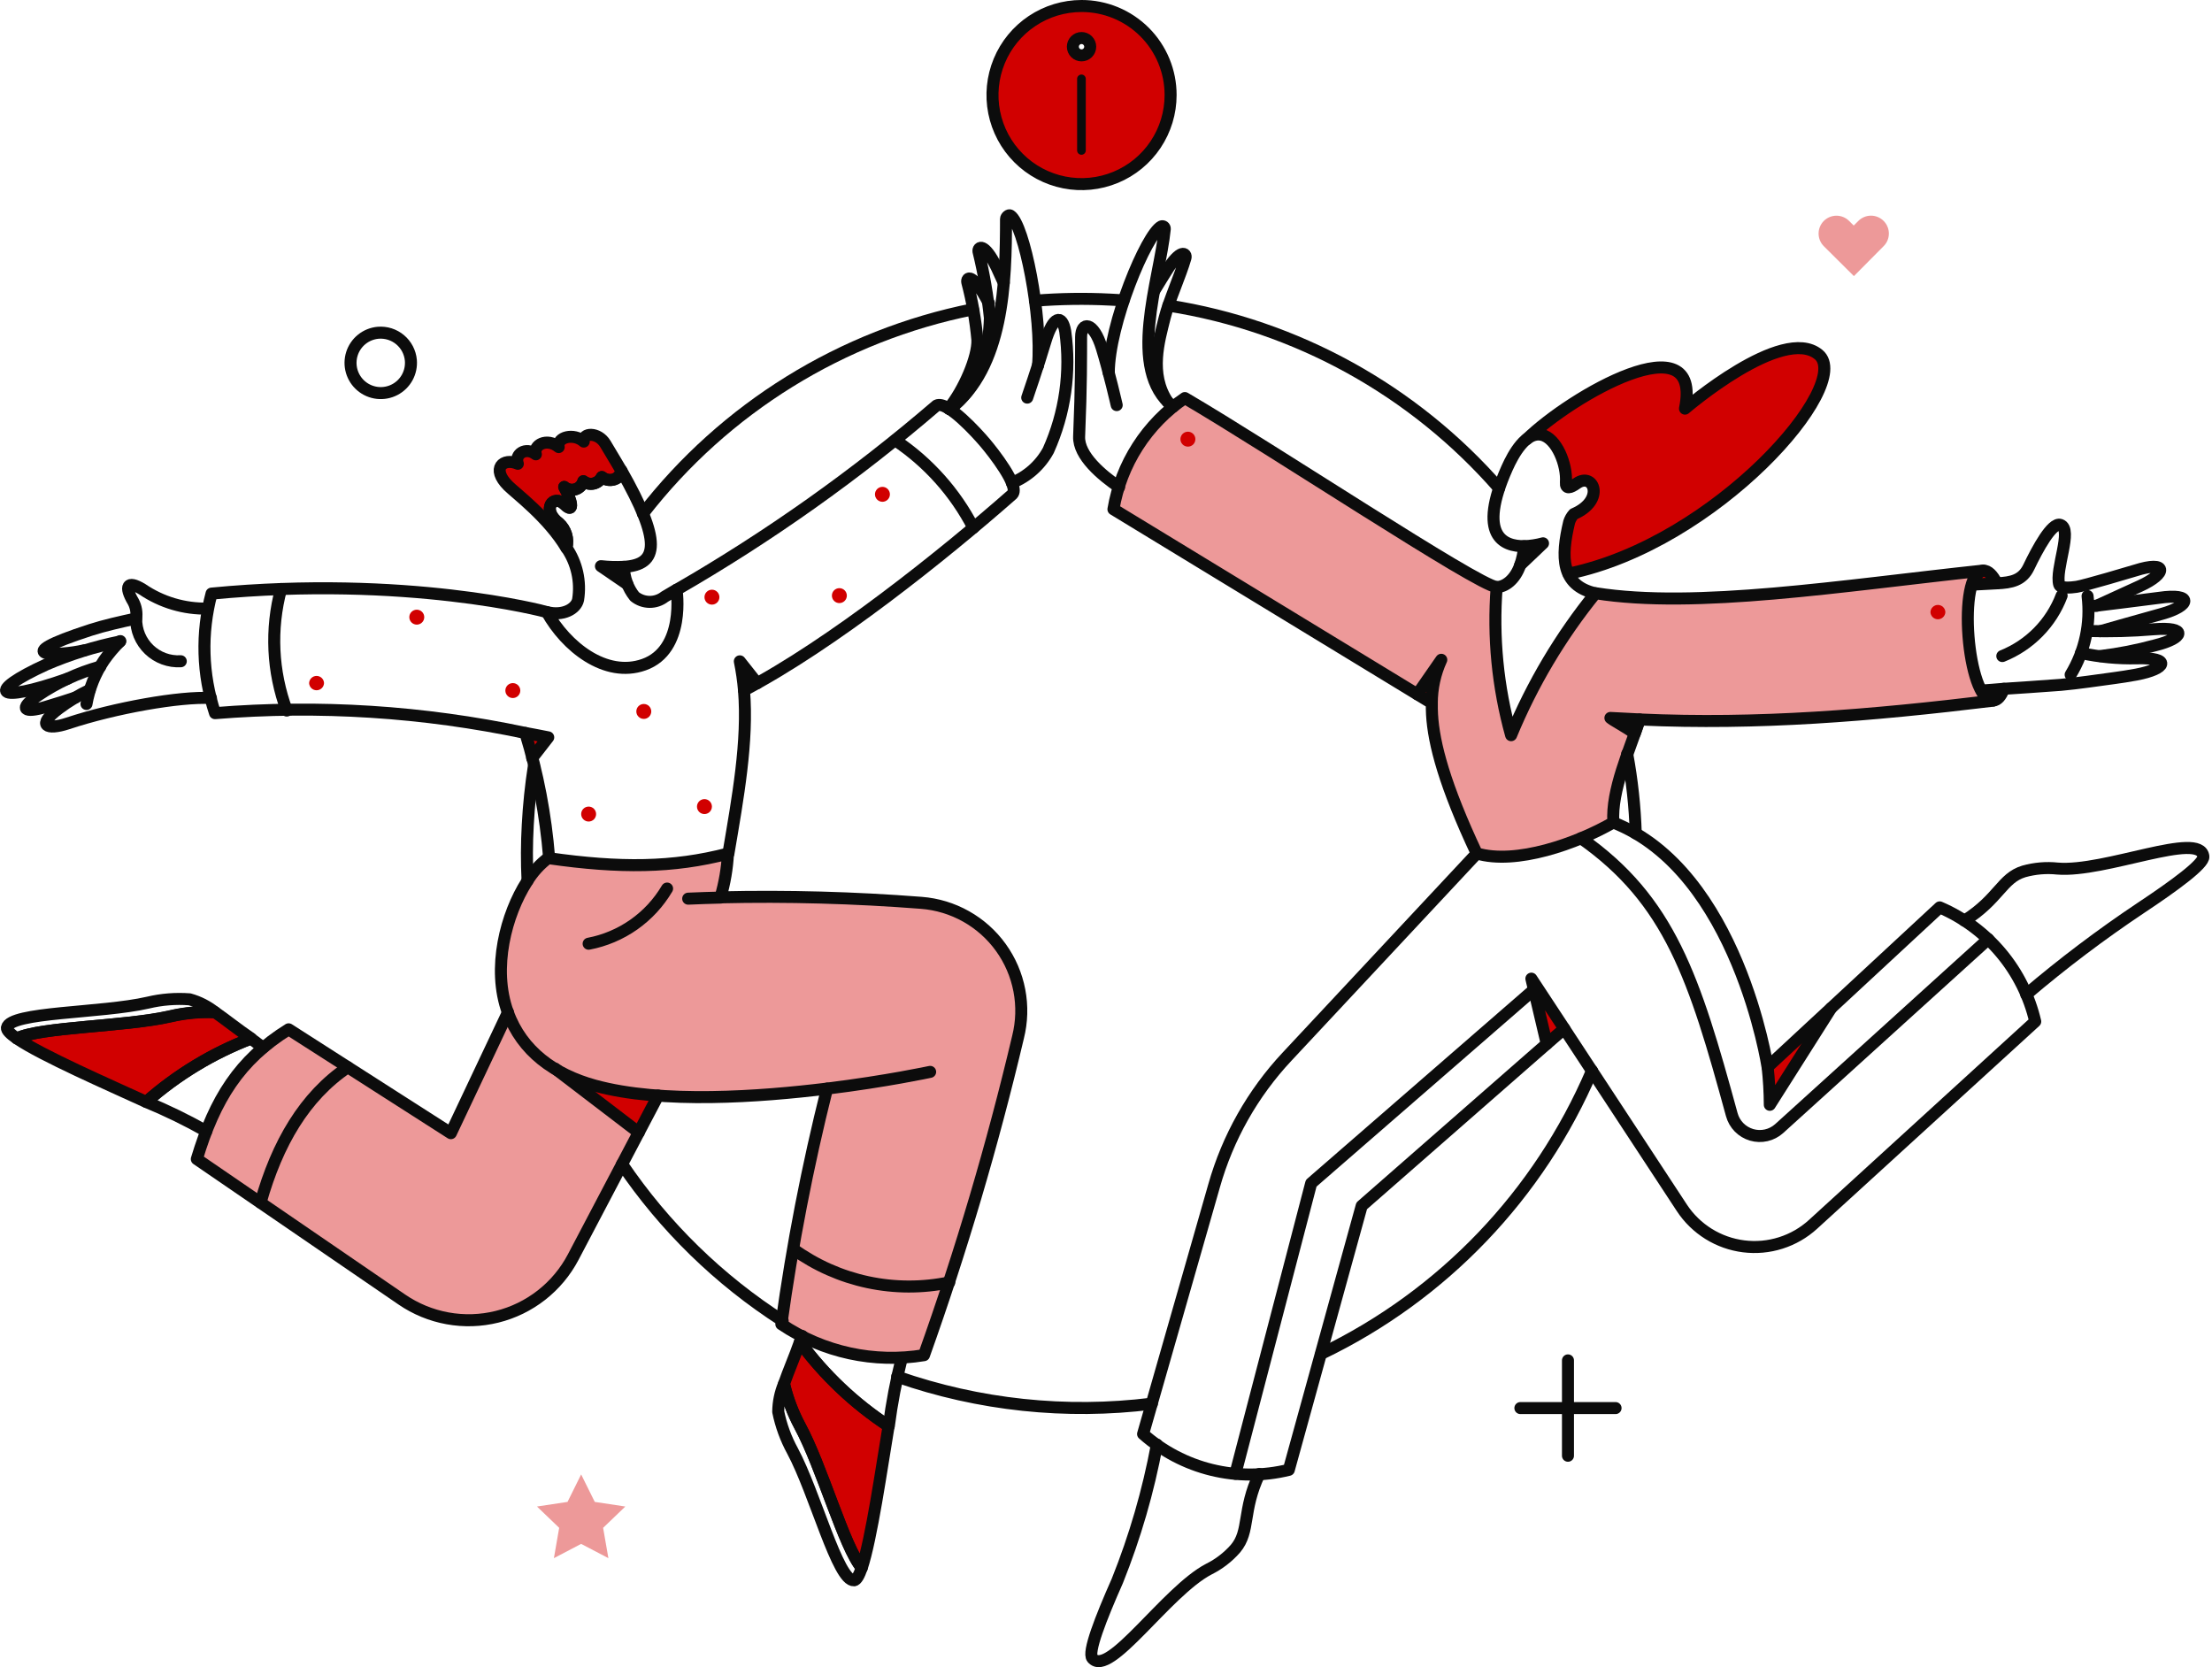
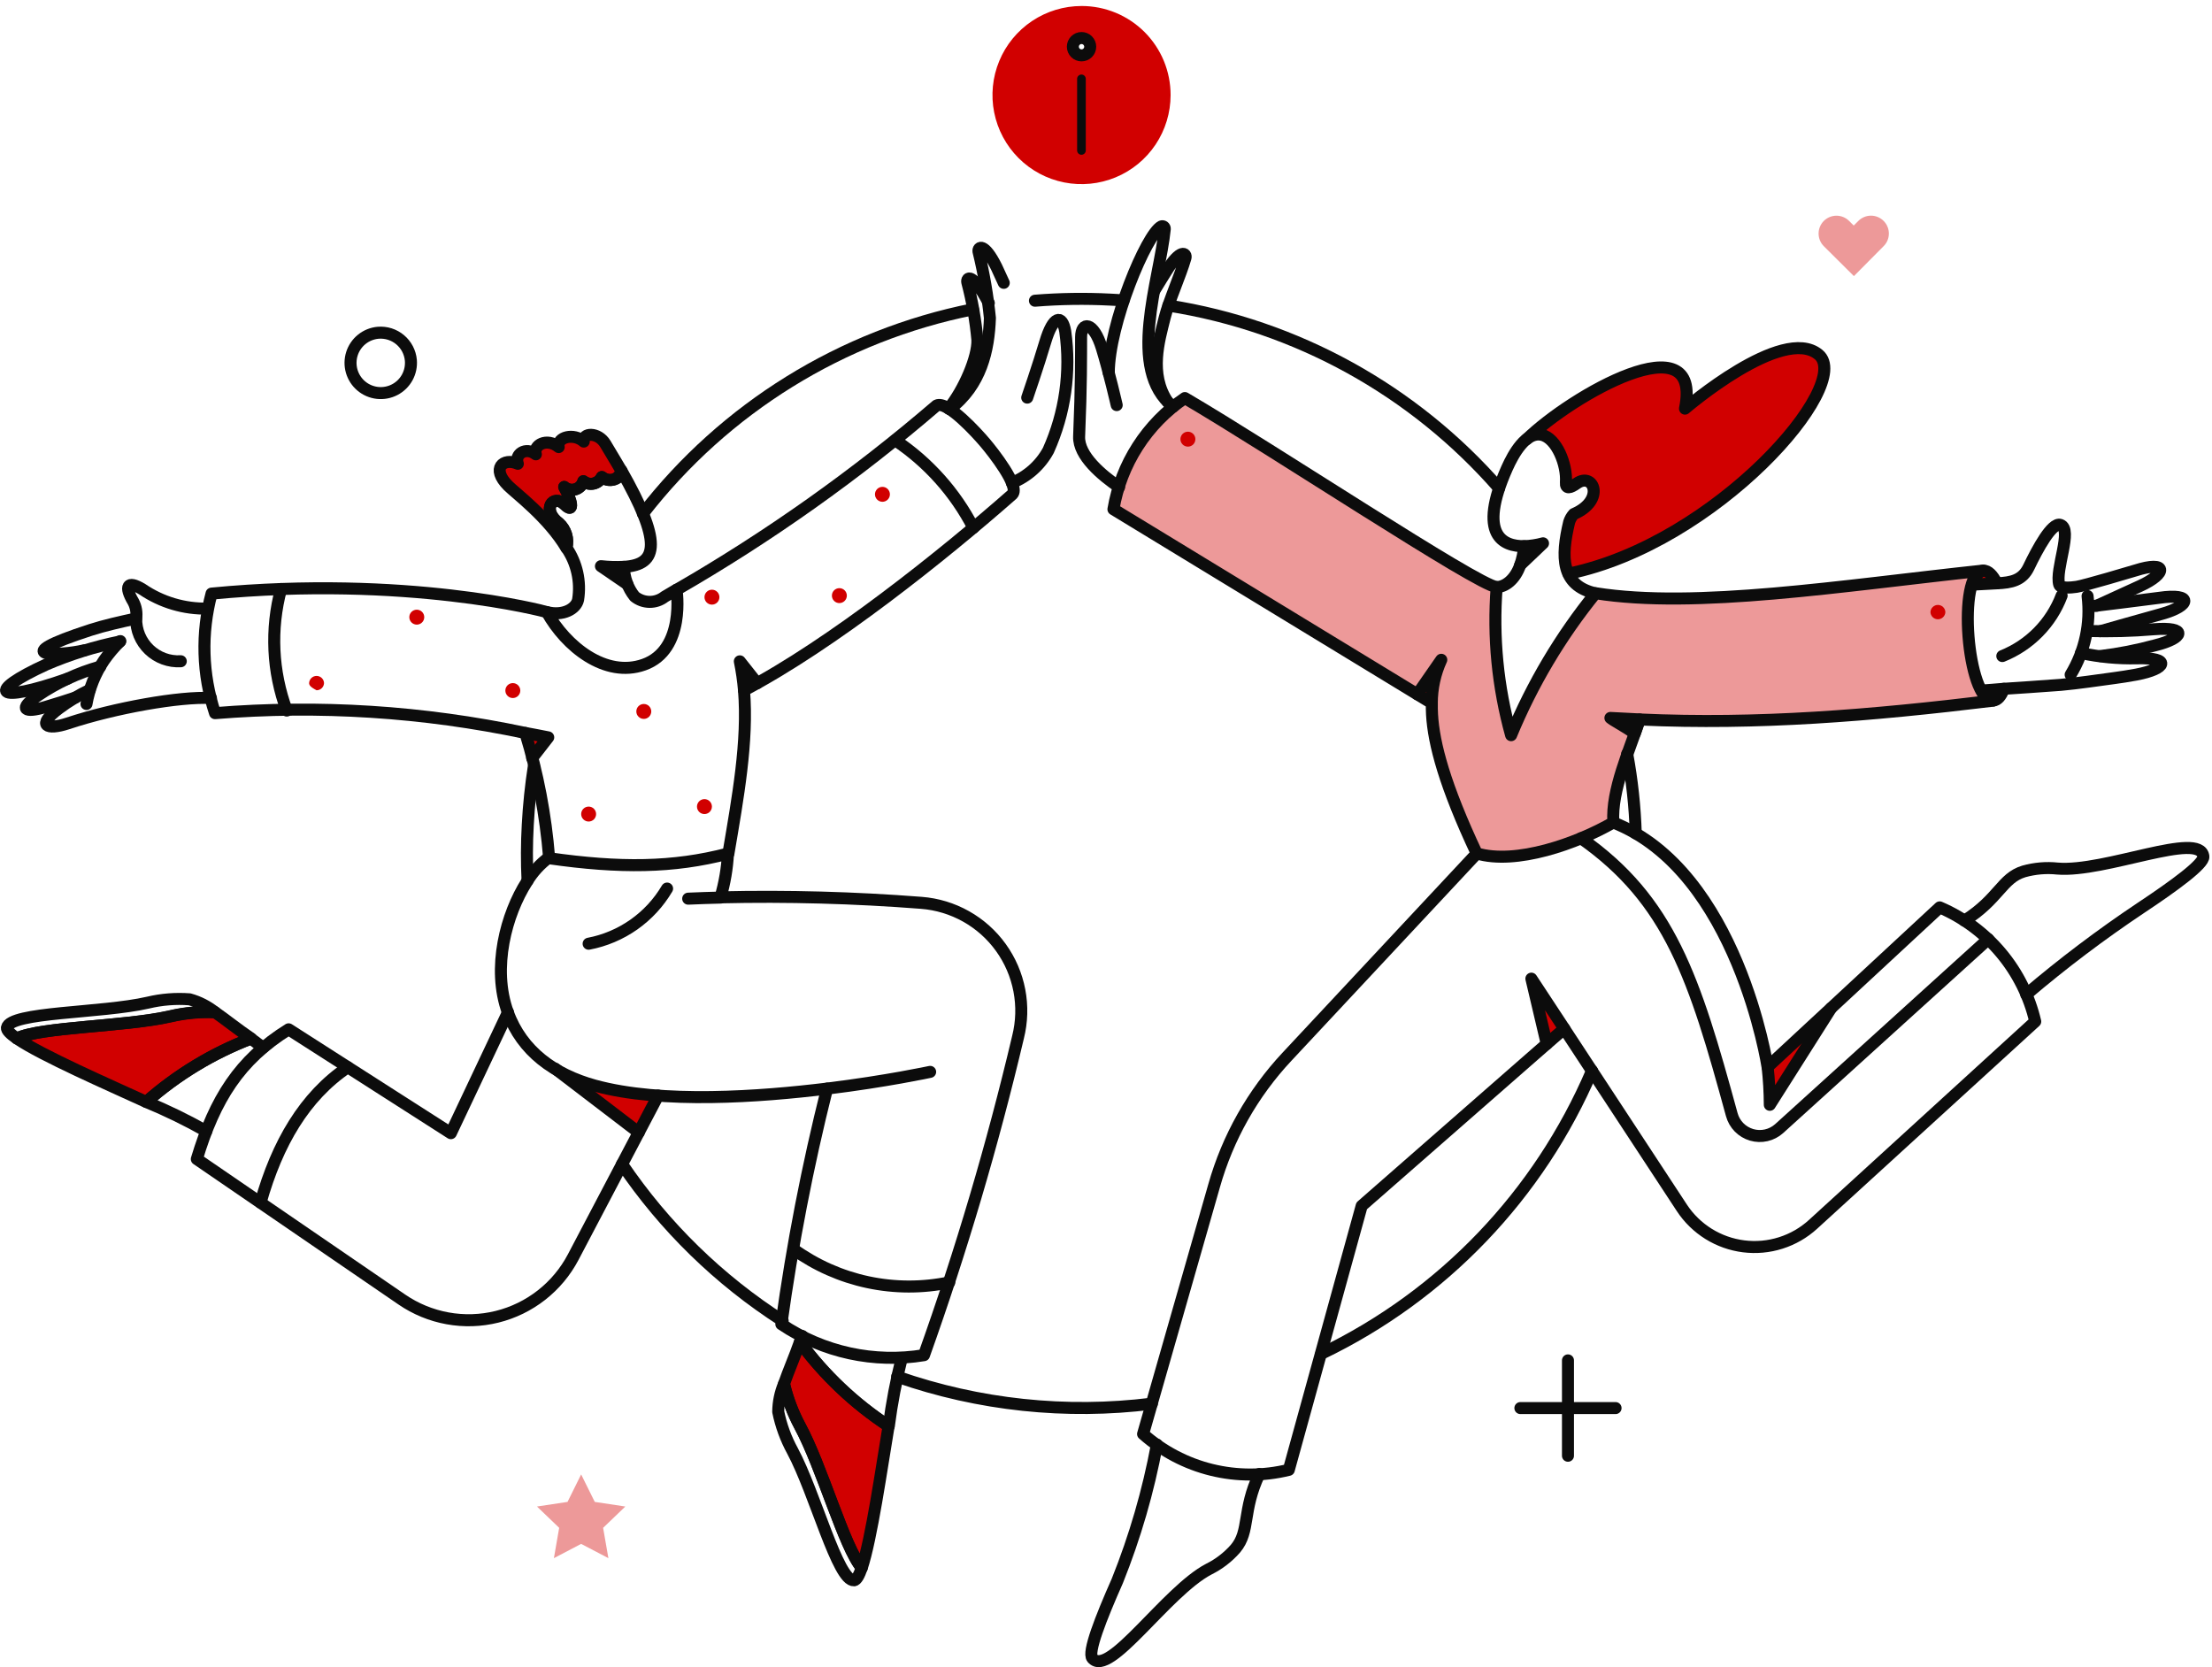
<svg xmlns="http://www.w3.org/2000/svg" width="333" height="251" viewBox="0 0 333 251" fill="none">
  <path d="M300.04 105.478C296.081 105.478 294.59 86.201 298.551 85.893C277.134 88.172 255.144 91.675 240.195 89.3C234.947 95.772 230.665 102.971 227.484 110.673C225.464 103.424 224.729 95.877 225.313 88.374C222.469 88.142 191.437 67.566 178.37 59.924C175.537 61.84 173.124 64.312 171.277 67.189C169.427 70.067 168.184 73.29 167.618 76.662L213.413 104.522L217.019 99.328C216.176 101.402 215.705 103.608 215.626 105.846C215.494 110.345 216.95 116.927 222.374 128.482C227.667 130.07 236.304 127.622 242.885 123.817C242.588 119.682 244.606 114.62 246.128 110.387C244.959 109.531 243.732 108.757 242.455 108.071C261.863 109.349 280.126 107.902 300.04 105.478Z" fill="#ED9999" />
-   <path d="M138.7 135.881C128.641 135.094 118.549 134.817 108.463 135.054C109.093 132.91 109.47 130.701 109.588 128.47C101.317 130.62 93.311 130.687 82.659 129.166V129.034C77.711 132.308 73.391 143.915 76.494 152.447L67.904 170.587L43.424 154.968C36.046 159.567 32.341 165.456 29.628 174.488L60.493 195.627C62.564 197.047 64.912 198.014 67.382 198.461C69.853 198.91 72.391 198.83 74.829 198.226C77.266 197.624 79.548 196.511 81.525 194.961C83.502 193.413 85.128 191.463 86.297 189.241L96.156 170.485L83.713 160.981C85.538 162.046 87.497 162.861 89.539 163.405C99.696 166.217 114.549 165.092 124.538 163.868C121.6 175.555 119.304 187.394 117.659 199.332C123.958 203.57 131.639 205.238 139.128 203.997C144.724 188.315 149.451 172.337 153.29 156.135C153.863 153.83 153.927 151.427 153.478 149.093C153.029 146.762 152.077 144.554 150.688 142.626C149.3 140.699 147.508 139.097 145.438 137.932C143.367 136.767 141.068 136.067 138.7 135.881Z" fill="#ED9999" />
  <path d="M283.566 33.258C283.317 33.007 283.021 32.808 282.694 32.672C282.368 32.536 282.018 32.466 281.663 32.466C281.309 32.466 280.959 32.536 280.634 32.672C280.306 32.808 280.01 33.007 279.761 33.258L279.065 33.955L278.368 33.258C277.863 32.754 277.179 32.47 276.465 32.471C275.751 32.471 275.067 32.754 274.562 33.259C274.059 33.764 273.775 34.449 273.775 35.162C273.775 35.876 274.059 36.56 274.564 37.065L279.091 41.564L283.557 37.065C283.81 36.816 284.01 36.52 284.148 36.194C284.283 35.868 284.355 35.517 284.355 35.163C284.356 34.809 284.287 34.459 284.151 34.132C284.015 33.805 283.817 33.508 283.566 33.258Z" fill="#ED9999" />
  <path d="M94.137 226.79L89.538 226.095L87.487 221.959L85.436 226.095L80.839 226.79L84.18 229.999L83.386 234.564L87.487 232.414L91.589 234.564L90.795 229.999L94.137 226.79Z" fill="#ED9999" />
  <path d="M232.323 81.784L228.84 85.092C229.162 84.174 229.363 83.217 229.436 82.247C230.413 82.2 231.381 82.045 232.323 81.784Z" fill="#D10000" />
  <path d="M246.813 108.291C246.582 108.952 246.35 109.647 246.085 110.38C244.917 109.524 243.689 108.75 242.413 108.064C243.902 108.125 245.358 108.224 246.813 108.291Z" fill="#D10000" />
  <path d="M273.742 53.373C268.323 48.874 253.628 61.512 253.628 61.512C256.34 48.146 236.491 59.597 229.808 66.111C233.249 63.365 235.995 69.318 235.697 72.693C235.697 73.488 236.127 73.654 237.351 72.794C239.899 70.941 241.718 75.341 236.921 77.391C236.599 77.739 236.362 78.156 236.225 78.609C235.345 81.106 235.288 83.819 236.059 86.351C258.325 81.793 279.134 57.84 273.742 53.373Z" fill="#D10000" />
  <path d="M235.499 154.869L232.852 157.152L230.536 147.326L235.499 154.869Z" fill="#D10000" />
  <path d="M162.817 0.904C160.165 0.904 157.573 1.691 155.368 3.164C153.163 4.637 151.444 6.731 150.43 9.181C149.415 11.631 149.15 14.327 149.667 16.928C150.184 19.528 151.461 21.918 153.336 23.793C155.211 25.668 157.6 26.945 160.201 27.462C162.802 27.979 165.498 27.714 167.948 26.699C170.398 25.684 172.491 23.966 173.964 21.761C175.437 19.556 176.224 16.964 176.224 14.312C176.228 12.55 175.883 10.805 175.211 9.177C174.537 7.549 173.55 6.07 172.305 4.824C171.058 3.579 169.58 2.591 167.952 1.918C166.324 1.246 164.578 0.901 162.817 0.904ZM163.148 22.475C163.148 22.563 163.113 22.647 163.051 22.709C162.989 22.771 162.905 22.806 162.817 22.806C162.773 22.808 162.728 22.801 162.687 22.786C162.646 22.77 162.609 22.746 162.577 22.715C162.546 22.683 162.522 22.646 162.506 22.605C162.49 22.563 162.483 22.519 162.486 22.475V12.087C162.486 11.999 162.521 11.915 162.583 11.853C162.645 11.791 162.729 11.756 162.817 11.756C162.861 11.753 162.905 11.76 162.946 11.776C162.988 11.791 163.025 11.816 163.056 11.847C163.088 11.878 163.112 11.916 163.128 11.957C163.143 11.998 163.15 12.043 163.148 12.087V22.475ZM161.89 7.06C161.901 6.817 162.005 6.587 162.181 6.419C162.356 6.25 162.59 6.156 162.833 6.156C163.077 6.156 163.311 6.25 163.486 6.419C163.662 6.587 163.766 6.817 163.776 7.06C163.766 7.303 163.662 7.532 163.486 7.701C163.311 7.869 163.077 7.963 162.833 7.963C162.59 7.963 162.356 7.869 162.181 7.701C162.005 7.532 161.901 7.303 161.89 7.06Z" fill="#D10000" />
  <path d="M83.519 160.857L96.157 170.485L99.102 164.926C93.664 164.787 88.331 163.394 83.519 160.857Z" fill="#D10000" />
  <path d="M94.436 87.944L90.466 85.266C91.608 85.403 92.758 85.448 93.907 85.398C93.998 86.263 94.175 87.115 94.436 87.944Z" fill="#D10000" />
  <path d="M216.974 99.325C216.132 101.399 215.66 103.605 215.581 105.842L213.365 104.486L216.974 99.325Z" fill="#D10000" />
  <path d="M111.375 99.557C111.67 100.999 111.88 102.457 112.004 103.924C112.632 103.626 113.327 103.262 114.022 102.898L111.375 99.557Z" fill="#D10000" />
  <path d="M120.406 202.045C119.647 204.228 118.685 206.412 118.025 208.329C118.539 210.53 119.339 212.654 120.406 214.648C123.747 220.835 127.089 232.976 129.735 236.02C131.191 231.686 132.746 220.803 133.772 214.681C128.608 211.287 124.083 207.011 120.406 202.045Z" fill="#D10000" />
  <path d="M32.342 152.355C30.085 152.256 27.825 152.468 25.626 152.983C18.744 154.571 6.141 154.571 2.535 156.325C6.307 158.905 16.395 163.306 22.02 165.886C26.669 161.785 32.013 158.547 37.801 156.325C35.849 155.001 33.996 153.513 32.342 152.355Z" fill="#D10000" />
  <path d="M91.128 66.809C90.036 65.022 87.645 65.122 87.885 66.478C86.398 65.155 83.818 65.782 84.114 67.305C82.329 65.85 80.245 67.007 80.673 68.397C79.12 67.206 77.433 68.397 77.962 69.82C75.746 68.86 73.893 70.516 76.506 73.128C77.631 74.253 82.526 77.89 85.272 82.489C85.441 81.828 85.425 81.132 85.227 80.479C85.029 79.826 84.655 79.24 84.147 78.784C81.434 76.732 83.287 74.286 85.007 75.972C86.529 77.46 86.034 75.275 84.941 73.325C85.168 73.52 85.44 73.655 85.732 73.718C86.025 73.781 86.328 73.769 86.615 73.683C86.902 73.598 87.162 73.441 87.373 73.229C87.583 73.016 87.737 72.754 87.819 72.466C88.036 72.63 88.286 72.745 88.552 72.802C88.818 72.859 89.093 72.858 89.358 72.798C89.623 72.739 89.872 72.622 90.088 72.456C90.303 72.29 90.48 72.079 90.605 71.838C91.824 72.696 93.484 72.169 93.55 70.878C92.815 69.618 91.988 68.228 91.128 66.809Z" fill="#D10000" />
  <path d="M82.531 111.002L80.118 114.112C79.787 112.823 79.456 111.564 79.092 110.342C80.212 110.54 82.531 111.002 82.531 111.002Z" fill="#D10000" />
-   <path d="M48.782 102.832C48.771 103.122 48.647 103.397 48.438 103.599C48.228 103.8 47.949 103.912 47.658 103.912C47.367 103.912 47.088 103.8 46.879 103.599C46.669 103.397 46.546 103.122 46.534 102.832C46.546 102.541 46.669 102.267 46.879 102.065C47.088 101.864 47.367 101.751 47.658 101.751C47.949 101.751 48.228 101.864 48.438 102.065C48.647 102.267 48.771 102.541 48.782 102.832Z" fill="#D10000" />
+   <path d="M48.782 102.832C48.771 103.122 48.647 103.397 48.438 103.599C48.228 103.8 47.949 103.912 47.658 103.912C46.669 103.397 46.546 103.122 46.534 102.832C46.546 102.541 46.669 102.267 46.879 102.065C47.088 101.864 47.367 101.751 47.658 101.751C47.949 101.751 48.228 101.864 48.438 102.065C48.647 102.267 48.771 102.541 48.782 102.832Z" fill="#D10000" />
  <path d="M63.869 92.907C63.869 93.205 63.75 93.491 63.539 93.702C63.328 93.913 63.042 94.031 62.744 94.031C62.446 94.031 62.16 93.913 61.949 93.702C61.738 93.491 61.619 93.205 61.619 92.907C61.619 92.608 61.738 92.322 61.949 92.111C62.16 91.9 62.446 91.782 62.744 91.782C63.042 91.782 63.328 91.9 63.539 92.111C63.75 92.322 63.869 92.608 63.869 92.907Z" fill="#D10000" />
  <path d="M78.327 103.957C78.327 104.255 78.208 104.541 77.997 104.752C77.787 104.963 77.5 105.082 77.202 105.082C76.904 105.082 76.618 104.963 76.407 104.752C76.196 104.541 76.077 104.255 76.077 103.957C76.077 103.659 76.196 103.373 76.407 103.161C76.618 102.951 76.904 102.832 77.202 102.832C77.5 102.832 77.787 102.951 77.997 103.161C78.208 103.373 78.327 103.659 78.327 103.957Z" fill="#D10000" />
  <path d="M98.044 107.1C98.044 107.398 97.925 107.684 97.714 107.895C97.503 108.106 97.217 108.225 96.919 108.225C96.621 108.225 96.334 108.106 96.123 107.895C95.912 107.684 95.794 107.398 95.794 107.1C95.794 106.801 95.912 106.515 96.123 106.304C96.334 106.093 96.621 105.975 96.919 105.975C97.217 105.975 97.503 106.093 97.714 106.304C97.925 106.515 98.044 106.801 98.044 107.1Z" fill="#D10000" />
  <path d="M108.302 89.896C108.302 90.194 108.184 90.481 107.973 90.692C107.762 90.902 107.476 91.021 107.178 91.021C106.879 91.021 106.593 90.902 106.382 90.692C106.171 90.481 106.053 90.194 106.053 89.896C106.053 89.598 106.171 89.312 106.382 89.101C106.593 88.89 106.879 88.771 107.178 88.771C107.476 88.771 107.762 88.89 107.973 89.101C108.184 89.312 108.302 89.598 108.302 89.896Z" fill="#D10000" />
  <path d="M127.486 89.664C127.486 89.963 127.367 90.249 127.156 90.46C126.945 90.671 126.659 90.789 126.361 90.789C126.062 90.789 125.776 90.671 125.565 90.46C125.354 90.249 125.236 89.963 125.236 89.664C125.236 89.366 125.354 89.08 125.565 88.869C125.776 88.658 126.062 88.54 126.361 88.54C126.659 88.54 126.945 88.658 127.156 88.869C127.367 89.08 127.486 89.366 127.486 89.664Z" fill="#D10000" />
  <path d="M133.97 74.415C133.97 74.713 133.852 74.999 133.64 75.21C133.43 75.421 133.143 75.54 132.845 75.54C132.547 75.54 132.261 75.421 132.05 75.21C131.839 74.999 131.72 74.713 131.72 74.415C131.72 74.116 131.839 73.83 132.05 73.619C132.261 73.408 132.547 73.29 132.845 73.29C133.143 73.29 133.43 73.408 133.64 73.619C133.852 73.83 133.97 74.116 133.97 74.415Z" fill="#D10000" />
  <path d="M89.739 122.548C89.739 122.846 89.621 123.133 89.41 123.344C89.199 123.554 88.913 123.673 88.615 123.673C88.316 123.673 88.03 123.554 87.819 123.344C87.608 123.133 87.49 122.846 87.49 122.548C87.49 122.25 87.608 121.964 87.819 121.753C88.03 121.542 88.316 121.423 88.615 121.423C88.913 121.423 89.199 121.542 89.41 121.753C89.621 121.964 89.739 122.25 89.739 122.548Z" fill="#D10000" />
  <path d="M107.174 121.423C107.174 121.721 107.055 122.008 106.845 122.219C106.634 122.429 106.347 122.548 106.049 122.548C105.751 122.548 105.465 122.429 105.254 122.219C105.043 122.008 104.924 121.721 104.924 121.423C104.924 121.125 105.043 120.839 105.254 120.628C105.465 120.417 105.751 120.298 106.049 120.298C106.347 120.298 106.634 120.417 106.845 120.628C107.055 120.839 107.174 121.125 107.174 121.423Z" fill="#D10000" />
  <path d="M300.603 87.812C299.446 87.878 297.394 87.977 296.931 88.01C297.791 85.266 299.317 85.231 300.603 87.812Z" fill="#D10000" />
  <path d="M301.663 103.692C300.836 105.942 299.479 106.041 298.321 103.957C299.281 103.897 300.439 103.791 301.663 103.692Z" fill="#D10000" />
  <path d="M179.955 66.112C179.955 66.411 179.836 66.697 179.626 66.908C179.415 67.119 179.128 67.237 178.83 67.237C178.532 67.237 178.245 67.119 178.034 66.908C177.823 66.697 177.705 66.411 177.705 66.112C177.705 65.814 177.823 65.528 178.034 65.317C178.245 65.106 178.532 64.987 178.83 64.987C179.128 64.987 179.415 65.106 179.626 65.317C179.836 65.528 179.955 65.814 179.955 66.112Z" fill="#D10000" />
  <path d="M292.862 92.146C292.85 92.436 292.728 92.711 292.517 92.912C292.309 93.114 292.028 93.226 291.739 93.226C291.448 93.226 291.168 93.114 290.959 92.912C290.748 92.711 290.626 92.436 290.614 92.146C290.626 91.855 290.748 91.581 290.959 91.379C291.168 91.178 291.448 91.065 291.739 91.065C292.028 91.065 292.309 91.178 292.517 91.379C292.728 91.581 292.85 91.855 292.862 92.146Z" fill="#D10000" />
  <path d="M266.431 166.316C266.421 164.415 266.311 162.515 266.101 160.626L275.662 151.759L266.431 166.316Z" fill="#D10000" />
  <path d="M173.406 211.308C160.482 212.922 147.361 211.529 135.063 207.239" stroke="#0C0C0C" stroke-width="1.809" stroke-linecap="round" stroke-linejoin="round" />
  <path d="M239.669 161.185C231.696 179.858 217.212 195 198.912 203.795" stroke="#0C0C0C" stroke-width="1.809" stroke-linecap="round" stroke-linejoin="round" />
  <path d="M244.961 113.483C245.694 117.437 246.125 121.44 246.252 125.459" stroke="#0C0C0C" stroke-width="1.809" stroke-linecap="round" stroke-linejoin="round" />
  <path d="M175.887 45.996C195.195 49.03 212.82 58.763 225.674 73.488" stroke="#0C0C0C" stroke-width="1.809" stroke-linecap="round" stroke-linejoin="round" />
  <path d="M155.804 45.268C159.569 44.965 163.35 44.91 167.122 45.102C167.784 45.137 168.479 45.169 169.14 45.235" stroke="#0C0C0C" stroke-width="1.809" stroke-linecap="round" stroke-linejoin="round" />
  <path d="M96.786 77.324C109.104 61.42 126.748 50.496 146.476 46.558" stroke="#0C0C0C" stroke-width="1.809" stroke-linecap="round" stroke-linejoin="round" />
  <path d="M79.418 132.572C79.283 129.772 79.294 126.967 79.451 124.169C79.61 121.189 79.919 118.219 80.378 115.27" stroke="#0C0C0C" stroke-width="1.809" stroke-linecap="round" stroke-linejoin="round" />
  <path d="M117.826 198.836C108.248 192.694 100.021 184.671 93.643 175.249" stroke="#0C0C0C" stroke-width="1.809" stroke-linecap="round" stroke-linejoin="round" />
  <path d="M229.446 82.221C230.409 82.192 231.363 82.047 232.291 81.791L228.85 85.066" stroke="#0C0C0C" stroke-width="1.809" stroke-linecap="round" stroke-linejoin="round" />
  <path d="M315.657 91.186L322.175 88.209C326.309 86.323 326.354 84.312 321.414 85.893C321.114 85.989 313.772 88.172 312.614 88.341C311.72 88.472 310.176 88.604 310.002 88.01C309.338 85.746 312.091 79.631 310.167 79.011C308.912 78.609 306.767 82.555 305.403 85.397C304.449 87.385 302.791 87.712 300.606 87.812" stroke="#0C0C0C" stroke-width="1.809" stroke-linecap="round" stroke-linejoin="round" />
  <path d="M314.467 91.319C314.467 91.319 324.392 90.1 325.054 89.995C330.211 89.245 329.851 91.192 325.451 92.41C321.249 93.573 316.187 95.022 316.187 95.022" stroke="#0C0C0C" stroke-width="1.809" stroke-linecap="round" stroke-linejoin="round" />
  <path d="M314.467 94.991C317.723 95.088 320.981 95 324.227 94.727C329.419 94.321 328.856 96.05 324.458 97.142C321.745 97.883 318.98 98.425 316.187 98.763" stroke="#0C0C0C" stroke-width="1.809" stroke-linecap="round" stroke-linejoin="round" />
  <path d="M301.664 103.692C301.664 103.692 308.843 103.222 310.233 103.097C312.911 102.853 315.662 102.426 318.338 102.071C319.265 101.947 320.356 101.778 321.614 101.549C326.249 100.678 326.938 98.958 321.68 99.1C318.857 99.168 316.036 98.901 313.276 98.306" stroke="#0C0C0C" stroke-width="1.809" stroke-linecap="round" stroke-linejoin="round" />
  <path d="M314.268 89.731C314.771 93.852 313.872 98.022 311.72 101.571" stroke="#0C0C0C" stroke-width="1.809" stroke-linecap="round" stroke-linejoin="round" />
  <path d="M310.365 89.665C309.589 91.718 308.394 93.587 306.855 95.153C305.317 96.719 303.472 97.948 301.433 98.763" stroke="#0C0C0C" stroke-width="1.809" stroke-linecap="round" stroke-linejoin="round" />
  <path d="M246.836 108.304C246.604 108.966 246.373 109.661 246.108 110.394C244.388 109.236 242.928 108.487 242.436 108.078C243.924 108.139 245.38 108.238 246.836 108.304Z" stroke="#0C0C0C" stroke-width="1.809" stroke-linecap="round" stroke-linejoin="round" />
  <path d="M213.368 104.519L216.974 99.325C216.037 101.371 215.549 103.595 215.546 105.846" stroke="#0C0C0C" stroke-width="1.809" stroke-linecap="round" stroke-linejoin="round" />
  <path d="M225.314 88.374C226.511 88.374 228.057 87.347 228.854 85.066C229.175 84.147 229.375 83.191 229.45 82.221C226.34 82.254 222.345 80.654 226.869 70.478C227.843 68.291 229.732 64.946 232.079 65.458C234.362 65.957 235.929 69.999 235.736 72.597C235.657 73.713 236.432 73.44 237.35 72.787C239.913 70.955 241.717 75.332 236.92 77.384C236.601 77.734 236.363 78.15 236.223 78.603C234.985 83.826 234.942 88.129 240.193 89.322" stroke="#0C0C0C" stroke-width="1.809" stroke-linecap="round" stroke-linejoin="round" />
  <path d="M229.843 66.112C236.526 59.595 256.376 48.148 253.663 61.514C253.663 61.514 268.349 48.877 273.776 53.375C279.174 57.843 258.392 81.792 236.129 86.358" stroke="#0C0C0C" stroke-width="1.809" stroke-linecap="round" stroke-linejoin="round" />
  <path d="M300.042 105.479C296.126 105.479 294.59 86.201 298.553 85.893C277.31 88.157 255.279 91.7 240.197 89.301C234.949 95.772 230.667 102.971 227.486 110.673C225.466 103.424 224.731 95.877 225.314 88.374C222.471 88.143 191.438 67.566 178.372 59.924C175.539 61.84 173.125 64.312 171.278 67.19C169.429 70.067 168.186 73.29 167.62 76.663L215.551 105.846C215.539 106.381 215.551 106.941 215.581 107.54C215.826 111.977 217.524 118.296 222.304 128.47C228.215 130.234 237.378 126.987 242.882 123.805C242.533 118.97 245.351 112.87 246.84 108.308C264.637 109.121 281.633 107.711 300.042 105.479Z" stroke="#0C0C0C" stroke-width="1.809" stroke-linecap="round" stroke-linejoin="round" />
  <path d="M222.332 128.47L193.75 159.071C188.587 164.585 184.821 171.256 182.768 178.524L172.082 215.872C175.031 218.477 178.566 220.33 182.388 221.27C186.208 222.21 190.201 222.21 194.021 221.27L204.991 181.531C237.453 153.117 231.892 157.974 235.493 154.867L253.192 181.829C254.232 183.41 255.602 184.745 257.208 185.747C258.815 186.746 260.617 187.387 262.496 187.622C264.373 187.859 266.278 187.685 268.082 187.112C269.886 186.541 271.543 185.585 272.942 184.31L306.388 153.776C305.508 149.983 303.748 146.452 301.249 143.467C298.752 140.483 295.585 138.129 292.007 136.596L266.093 160.626C266.093 160.626 261.627 131.15 242.837 123.805" stroke="#0C0C0C" stroke-width="1.809" stroke-linecap="round" stroke-linejoin="round" />
  <path d="M232.853 157.152L230.537 147.326L235.5 154.869" stroke="#0C0C0C" stroke-width="1.809" stroke-linecap="round" stroke-linejoin="round" />
  <path d="M174.166 217.46C172.862 224.477 170.866 231.347 168.211 237.972C165.691 243.659 163.717 248.752 164.439 249.618C166.971 252.646 175.583 239.565 181.974 236.219C183.496 235.463 184.857 234.418 185.979 233.142C188.223 230.492 186.969 227.418 189.583 221.893" stroke="#0C0C0C" stroke-width="1.809" stroke-linecap="round" stroke-linejoin="round" />
  <path d="M305.038 149.708C310.516 145.045 316.261 140.704 322.242 136.708C327.434 133.265 331.834 130.025 331.702 128.933C331.234 125.029 316.884 131.355 309.736 130.753C308.037 130.575 306.32 130.721 304.674 131.183C301.366 132.182 300.936 135.318 295.742 138.594" stroke="#0C0C0C" stroke-width="1.809" stroke-linecap="round" stroke-linejoin="round" />
  <path d="M166.92 56.152C166.92 48.839 172.607 35.205 174.827 34.087C174.887 34.06 174.951 34.049 175.014 34.055C175.078 34.061 175.139 34.083 175.193 34.12C175.245 34.157 175.287 34.206 175.315 34.265C175.343 34.323 175.355 34.387 175.35 34.451C174.589 42.263 169.522 55.604 176.584 61.223" stroke="#0C0C0C" stroke-width="1.809" stroke-linecap="round" stroke-linejoin="round" />
  <path d="M168.475 73.323C165.928 71.603 162.334 68.621 162.454 65.714C162.787 57.676 162.736 53.903 162.752 50.727C162.764 48.378 164.612 48.31 165.862 52.381C166.959 55.952 168.111 60.983 168.111 60.983" stroke="#0C0C0C" stroke-width="1.809" stroke-linecap="round" stroke-linejoin="round" />
  <path d="M173.802 43.713C174.499 42.555 175.253 41.362 175.556 40.87C177.767 37.272 178.655 38.153 178.467 38.818C177.731 41.42 175.953 45.334 175.357 47.749C174.469 51.303 172.958 56.264 175.775 60.485" stroke="#0C0C0C" stroke-width="1.809" stroke-linecap="round" stroke-linejoin="round" />
  <path d="M140.026 161.359C140.026 161.359 133.442 162.781 124.543 163.873" stroke="#0C0C0C" stroke-width="1.809" stroke-linecap="round" stroke-linejoin="round" />
  <path d="M79.319 132.738C80.179 131.305 81.314 130.056 82.659 129.066V129.198C93.312 130.72 101.318 130.654 109.589 128.501C109.472 130.732 109.094 132.942 108.464 135.085C118.52 134.854 128.598 135.129 138.701 135.912C141.067 136.095 143.364 136.792 145.432 137.955C147.501 139.116 149.29 140.716 150.676 142.642C152.063 144.568 153.011 146.774 153.457 149.104C153.903 151.434 153.834 153.833 153.256 156.135C149.425 172.341 144.698 188.322 139.098 204.006C131.608 205.247 123.926 203.579 117.627 199.341C119.273 187.403 121.57 175.564 124.508 163.877C114.519 165.096 99.668 166.215 89.509 163.414C83.49 161.754 78.583 158.289 76.45 152.397C74.014 145.71 76.208 137.599 79.319 132.738Z" stroke="#0C0C0C" stroke-width="1.809" stroke-linecap="round" stroke-linejoin="round" />
  <path d="M108.498 135.12C106.844 135.153 105.223 135.219 103.602 135.285" stroke="#0C0C0C" stroke-width="1.809" stroke-linecap="round" stroke-linejoin="round" />
  <path d="M99.074 164.925L86.293 189.241C85.124 191.463 83.498 193.413 81.521 194.961C79.545 196.511 77.262 197.624 74.825 198.226C72.387 198.83 69.85 198.911 67.379 198.461C64.908 198.014 62.56 197.047 60.49 195.627L29.629 174.488C32.346 165.446 36.056 159.553 43.451 154.953L67.873 170.587L76.474 152.391" stroke="#0C0C0C" stroke-width="1.809" stroke-linecap="round" stroke-linejoin="round" />
  <path d="M83.554 160.857L96.159 170.485" stroke="#0C0C0C" stroke-width="1.809" stroke-linecap="round" stroke-linejoin="round" />
  <path d="M94.437 87.944L90.467 85.231C91.611 85.359 92.763 85.392 93.912 85.331" stroke="#0C0C0C" stroke-width="1.809" stroke-linecap="round" stroke-linejoin="round" />
  <path d="M101.849 88.771C101.253 89.135 100.658 89.468 100.062 89.83C99.416 90.338 98.615 90.612 97.793 90.606C96.97 90.6 96.174 90.315 95.535 89.797C94.521 88.526 93.953 86.957 93.918 85.331C99.239 85.019 99.564 81.441 93.55 70.842C93.487 71.15 93.344 71.437 93.134 71.672C92.925 71.907 92.657 72.082 92.358 72.18C92.058 72.277 91.738 72.293 91.43 72.227C91.123 72.161 90.838 72.014 90.606 71.801C90.487 72.049 90.313 72.266 90.098 72.438C89.883 72.609 89.633 72.729 89.365 72.789C89.097 72.85 88.819 72.849 88.551 72.787C88.283 72.724 88.033 72.602 87.82 72.43C87.737 72.717 87.583 72.979 87.373 73.192C87.162 73.404 86.902 73.561 86.615 73.646C86.329 73.732 86.025 73.744 85.733 73.682C85.44 73.62 85.168 73.485 84.941 73.29C86.066 75.24 86.529 77.424 85.007 75.935C83.287 74.249 81.434 76.729 84.149 78.749C84.657 79.204 85.031 79.79 85.229 80.443C85.427 81.096 85.443 81.791 85.274 82.453C86.844 84.742 87.471 87.548 87.026 90.288C86.728 91.681 84.743 92.769 82.324 92.141C85.21 97.325 91.147 102.101 96.921 100.06C103.275 97.823 101.849 88.771 101.849 88.771Z" stroke="#0C0C0C" stroke-width="1.809" stroke-linecap="round" stroke-linejoin="round" />
-   <path d="M142.954 61.585C151.126 55.405 151.448 42.339 151.448 32.969C151.448 32.672 151.876 32.273 152.108 32.447C154.175 33.791 156.924 47.723 156.262 55.054" stroke="#0C0C0C" stroke-width="1.809" stroke-linecap="round" stroke-linejoin="round" />
  <path d="M152.33 72.694C154.674 71.75 156.616 70.019 157.822 67.798C160.341 62.191 161.223 55.986 160.366 49.9C159.917 47.256 158.545 47.484 157.355 51.487C156.295 55.06 154.642 59.858 154.642 59.858" stroke="#0C0C0C" stroke-width="1.809" stroke-linecap="round" stroke-linejoin="round" />
  <path d="M142.816 61.498C145.093 58.712 147.237 53.767 147.138 51.157C146.87 48.23 146.361 45.331 145.616 42.489C145.466 41.792 146.335 40.866 148.858 45.623" stroke="#0C0C0C" stroke-width="1.809" stroke-linecap="round" stroke-linejoin="round" />
  <path d="M112.005 103.924C111.881 102.457 111.671 100.999 111.376 99.557L113.984 102.853" stroke="#0C0C0C" stroke-width="1.809" stroke-linecap="round" stroke-linejoin="round" />
  <path d="M109.623 128.503H109.657C111.079 120.1 112.634 111.597 112.005 103.924C125.216 96.993 142.007 83.56 152.402 74.415C153.581 73.236 149.453 68.016 148.317 66.677C147.153 65.303 142.597 60.244 140.99 61.049C128.847 71.488 115.754 80.769 101.882 88.771" stroke="#0C0C0C" stroke-width="1.809" stroke-linecap="round" stroke-linejoin="round" />
  <path d="M135.757 204.427C134.905 207.803 134.253 211.228 133.805 214.683C128.628 211.293 124.101 207 120.439 202.012C120.572 201.723 120.683 201.425 120.77 201.118" stroke="#0C0C0C" stroke-width="1.809" stroke-linecap="round" stroke-linejoin="round" />
  <path d="M120.407 214.641C119.34 212.647 118.54 210.523 118.026 208.322C117.464 209.652 117.168 211.08 117.156 212.525C117.572 214.585 118.297 216.57 119.306 218.413C122.714 224.765 126.121 238.064 128.57 237.899C128.934 237.866 129.331 237.171 129.728 236.013C127.123 232.976 123.781 220.835 120.407 214.641Z" stroke="#0C0C0C" stroke-width="1.809" stroke-linecap="round" stroke-linejoin="round" />
  <path d="M120.407 202.045C119.647 204.228 118.686 206.412 118.026 208.329C118.54 210.53 119.34 212.654 120.407 214.648C123.748 220.835 127.09 232.976 129.736 236.02C131.192 231.686 132.747 220.803 133.772 214.681C128.609 211.287 124.084 207.011 120.407 202.045Z" stroke="#0C0C0C" stroke-width="1.809" stroke-linecap="round" stroke-linejoin="round" />
  <path d="M31.053 170.286C28.134 168.639 25.118 167.169 22.021 165.886C26.658 161.792 31.992 158.566 37.769 156.358C38.663 156.953 38.795 157.185 39.655 157.681" stroke="#0C0C0C" stroke-width="1.809" stroke-linecap="round" stroke-linejoin="round" />
  <path d="M28.538 150.436C26.441 150.279 24.331 150.446 22.285 150.934C15.271 152.553 1.51 152.289 1.042 154.704C0.976 155.068 1.538 155.63 2.531 156.325C6.137 154.571 18.74 154.571 25.654 153.016C27.854 152.499 30.114 152.287 32.37 152.39C31.238 151.486 29.934 150.821 28.538 150.436Z" stroke="#0C0C0C" stroke-width="1.809" stroke-linecap="round" stroke-linejoin="round" />
  <path d="M32.343 152.355C30.086 152.256 27.826 152.468 25.627 152.983C18.745 154.571 6.142 154.571 2.536 156.325C6.308 158.905 16.396 163.306 22.021 165.886C26.67 161.785 32.014 158.547 37.802 156.325C35.85 155.001 33.997 153.513 32.343 152.355Z" stroke="#0C0C0C" stroke-width="1.809" stroke-linecap="round" stroke-linejoin="round" />
  <path d="M11.337 105.015C10.08 105.445 8.457 105.938 6.81 106.438C3.764 107.357 2.641 106.802 5.685 104.718C8.563 102.764 11.738 101.289 15.088 100.351" stroke="#0C0C0C" stroke-width="1.809" stroke-linecap="round" stroke-linejoin="round" />
  <path d="M18.116 96.513C17.198 97.41 16.366 98.392 15.633 99.447C14.318 101.418 13.428 103.641 13.021 105.975" stroke="#0C0C0C" stroke-width="1.809" stroke-linecap="round" stroke-linejoin="round" />
  <path d="M10.178 102.17C-0.838 106.041 -2.221 104.235 7.002 100.02C10.561 98.496 14.266 97.34 18.059 96.569" stroke="#0C0C0C" stroke-width="1.809" stroke-linecap="round" stroke-linejoin="round" />
  <path d="M31.754 105.08C27.145 104.822 17.311 106.541 10.178 108.911C7.069 109.936 5.406 109.259 8.855 106.661C10.308 105.574 11.866 104.635 13.504 103.856" stroke="#0C0C0C" stroke-width="1.809" stroke-linecap="round" stroke-linejoin="round" />
  <path d="M12.658 97.902C8.954 98.763 0.513 99.079 13.651 94.826C15.702 94.162 18.178 93.607 20.499 93.105C20.63 92.243 20.479 91.361 20.069 90.591C18.676 88.257 19.146 87.31 21.425 88.705C24.318 90.674 27.753 91.692 31.251 91.616" stroke="#0C0C0C" stroke-width="1.809" stroke-linecap="round" stroke-linejoin="round" />
  <path d="M20.499 93.102C20.485 93.975 20.651 94.842 20.986 95.649C21.322 96.455 21.821 97.184 22.452 97.789C23.082 98.393 23.831 98.861 24.65 99.164C25.47 99.466 26.343 99.595 27.215 99.544" stroke="#0C0C0C" stroke-width="1.809" stroke-linecap="round" stroke-linejoin="round" />
  <path d="M93.545 70.875C93.478 72.165 91.824 72.694 90.6 71.834C90.475 72.076 90.298 72.287 90.083 72.453C89.868 72.619 89.618 72.736 89.353 72.796C89.088 72.856 88.813 72.857 88.547 72.799C88.281 72.742 88.031 72.627 87.814 72.463C87.731 72.75 87.578 73.012 87.367 73.224C87.156 73.437 86.896 73.593 86.609 73.678C86.323 73.764 86.019 73.776 85.727 73.713C85.435 73.651 85.162 73.516 84.936 73.321C86.028 75.273 86.524 77.458 85.002 75.968C83.282 74.282 81.436 76.722 84.142 78.78C84.651 79.235 85.025 79.822 85.223 80.475C85.421 81.129 85.436 81.824 85.267 82.485C82.522 77.888 77.626 74.249 76.501 73.124C73.889 70.513 75.74 68.857 77.957 69.816C77.434 68.393 79.115 67.204 80.668 68.393C80.238 67 82.324 65.846 84.109 67.302C83.811 65.78 86.391 65.151 87.88 66.475C87.649 65.118 90.036 65.015 91.123 66.805C91.993 68.225 93.545 70.875 93.545 70.875Z" stroke="#0C0C0C" stroke-width="1.809" stroke-linecap="round" stroke-linejoin="round" />
  <path d="M80.114 114.112L82.532 111.002C81.343 110.772 80.218 110.539 79.093 110.342" stroke="#0C0C0C" stroke-width="1.809" stroke-linecap="round" stroke-linejoin="round" />
  <path d="M82.331 92.146C81.9 91.98 61.087 86.555 31.846 89.36C30.261 95.281 30.442 101.538 32.369 107.357C48.004 106.086 63.742 107.091 79.088 110.34C80.952 116.434 82.15 122.712 82.66 129.064" stroke="#0C0C0C" stroke-width="1.809" stroke-linecap="round" stroke-linejoin="round" />
  <path d="M61.852 54.234C61.929 55.13 61.739 56.029 61.306 56.818C60.873 57.606 60.215 58.248 59.417 58.663C58.618 59.078 57.715 59.246 56.821 59.148C55.926 59.05 55.081 58.688 54.393 58.109C53.704 57.531 53.202 56.761 52.95 55.897C52.699 55.033 52.709 54.114 52.98 53.256C53.251 52.398 53.77 51.64 54.471 51.077C55.173 50.514 56.026 50.171 56.922 50.093C58.124 49.992 59.318 50.371 60.241 51.147C61.165 51.922 61.744 53.032 61.852 54.234Z" stroke="#0C0C0C" stroke-width="1.809" stroke-linecap="round" stroke-linejoin="round" />
  <path d="M243.209 211.97H228.883" stroke="#0C0C0C" stroke-width="1.809" stroke-linecap="round" stroke-linejoin="round" />
  <path d="M236.046 219.147V204.791" stroke="#0C0C0C" stroke-width="1.809" stroke-linecap="round" stroke-linejoin="round" />
  <path d="M42.31 88.672C40.692 94.712 40.993 101.106 43.17 106.967" stroke="#0C0C0C" stroke-width="1.809" stroke-linecap="round" stroke-linejoin="round" />
  <path d="M134.77 66.276C139.743 69.601 143.791 74.133 146.536 79.449" stroke="#0C0C0C" stroke-width="1.809" stroke-linecap="round" stroke-linejoin="round" />
  <path d="M300.604 87.812C299.447 87.878 297.395 87.977 296.932 88.01C297.792 85.266 299.318 85.231 300.604 87.812Z" stroke="#0C0C0C" stroke-width="1.809" stroke-linecap="round" stroke-linejoin="round" />
  <path d="M301.664 103.692C300.837 105.942 299.48 106.041 298.322 103.957C299.282 103.897 300.44 103.791 301.664 103.692Z" stroke="#0C0C0C" stroke-width="1.809" stroke-linecap="round" stroke-linejoin="round" />
  <path d="M238.014 126.185C251.413 135.588 255.078 147.195 260.708 167.801C260.905 168.52 261.283 169.177 261.805 169.71C262.329 170.241 262.978 170.629 263.694 170.84C264.41 171.049 265.167 171.071 265.893 170.906C266.621 170.739 267.293 170.39 267.847 169.891L299.318 141.372" stroke="#0C0C0C" stroke-width="1.809" stroke-linecap="round" stroke-linejoin="round" />
-   <path d="M185.976 221.86L197.388 178.127L230.933 148.98" stroke="#0C0C0C" stroke-width="1.809" stroke-linecap="round" stroke-linejoin="round" />
  <path d="M100.425 133.763C99.159 135.907 97.451 137.756 95.415 139.189C93.378 140.62 91.06 141.603 88.614 142.067" stroke="#0C0C0C" stroke-width="1.809" stroke-linecap="round" stroke-linejoin="round" />
  <path d="M119.447 188.051C122.795 190.466 126.61 192.158 130.649 193.02C134.687 193.88 138.861 193.891 142.903 193.05" stroke="#0C0C0C" stroke-width="1.809" stroke-linecap="round" stroke-linejoin="round" />
  <path d="M52.357 160.662C45.874 165.029 41.735 172.109 39.224 181.035" stroke="#0C0C0C" stroke-width="1.809" stroke-linecap="round" stroke-linejoin="round" />
  <path d="M275.661 151.759L266.432 166.316C266.422 164.415 266.312 162.515 266.102 160.626" stroke="#0C0C0C" stroke-width="1.809" stroke-linecap="round" stroke-linejoin="round" />
  <path d="M142.964 61.585C147.704 58.012 148.858 52.705 149.024 47.876C148.685 44.499 148.11 41.15 147.304 37.854C147.199 37.192 148.131 36.398 150.016 40.203L151.108 42.578" stroke="#0C0C0C" stroke-width="1.809" stroke-linecap="round" stroke-linejoin="round" />
-   <path d="M162.818 0.904C160.166 0.904 157.574 1.691 155.369 3.164C153.164 4.637 151.445 6.731 150.431 9.181C149.416 11.631 149.15 14.327 149.668 16.928C150.185 19.528 151.462 21.918 153.337 23.793C155.212 25.668 157.601 26.945 160.202 27.462C162.803 27.979 165.499 27.714 167.949 26.699C170.399 25.684 172.492 23.966 173.965 21.761C175.438 19.556 176.225 16.964 176.225 14.312C176.229 12.55 175.884 10.805 175.212 9.177C174.538 7.549 173.551 6.07 172.306 4.824C171.059 3.579 169.581 2.591 167.953 1.918C166.325 1.246 164.579 0.901 162.818 0.904Z" stroke="#0C0C0C" stroke-width="1.809" stroke-linejoin="round" />
  <path d="M161.512 7.03C161.512 7.376 161.649 7.709 161.894 7.954C162.139 8.198 162.471 8.336 162.818 8.336C163.164 8.336 163.496 8.198 163.741 7.954C163.986 7.709 164.124 7.376 164.124 7.03C164.124 6.684 163.986 6.352 163.741 6.107C163.496 5.862 163.164 5.724 162.818 5.724C162.471 5.724 162.139 5.862 161.894 6.107C161.649 6.352 161.512 6.684 161.512 7.03Z" stroke="#0C0C0C" stroke-width="1.809" stroke-linejoin="round" />
  <path d="M163.457 11.872C163.457 11.512 163.164 11.22 162.804 11.22C162.443 11.22 162.151 11.512 162.151 11.872H163.457ZM162.151 22.646C162.151 23.007 162.443 23.299 162.804 23.299C163.164 23.299 163.457 23.007 163.457 22.646H162.151ZM162.151 11.872V22.646H163.457V11.872H162.151Z" fill="#0C0C0C" />
</svg>